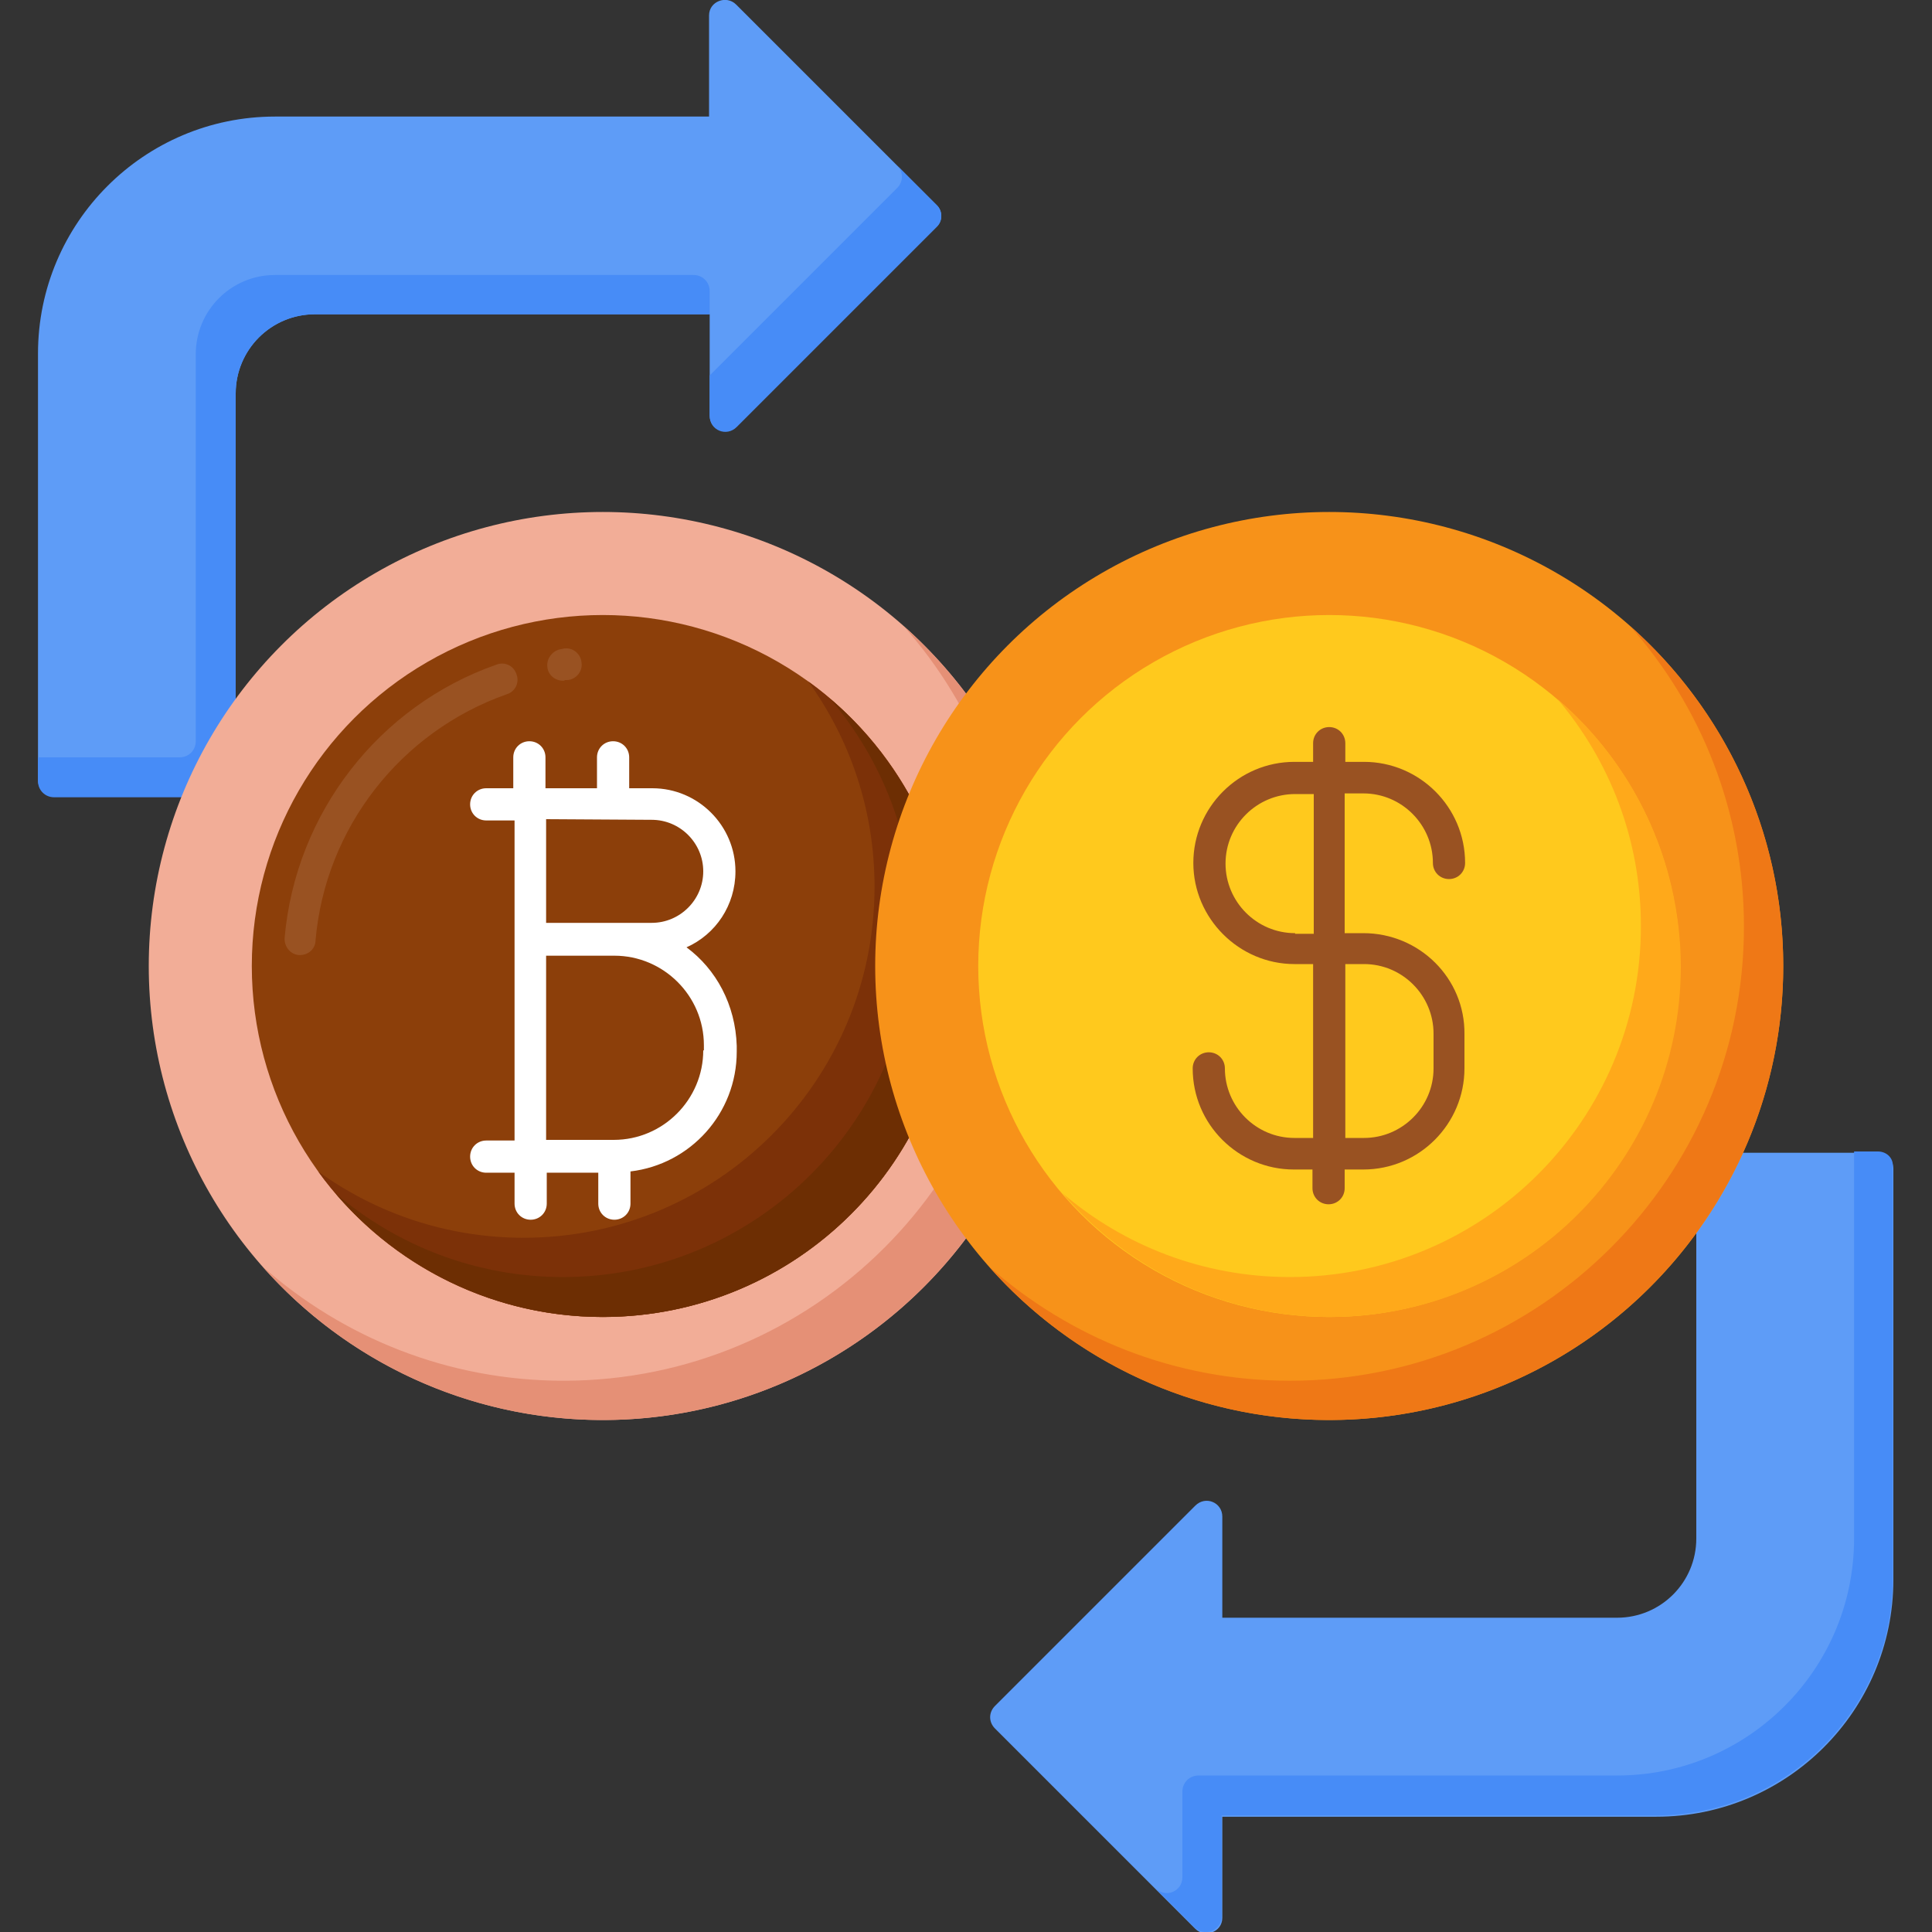
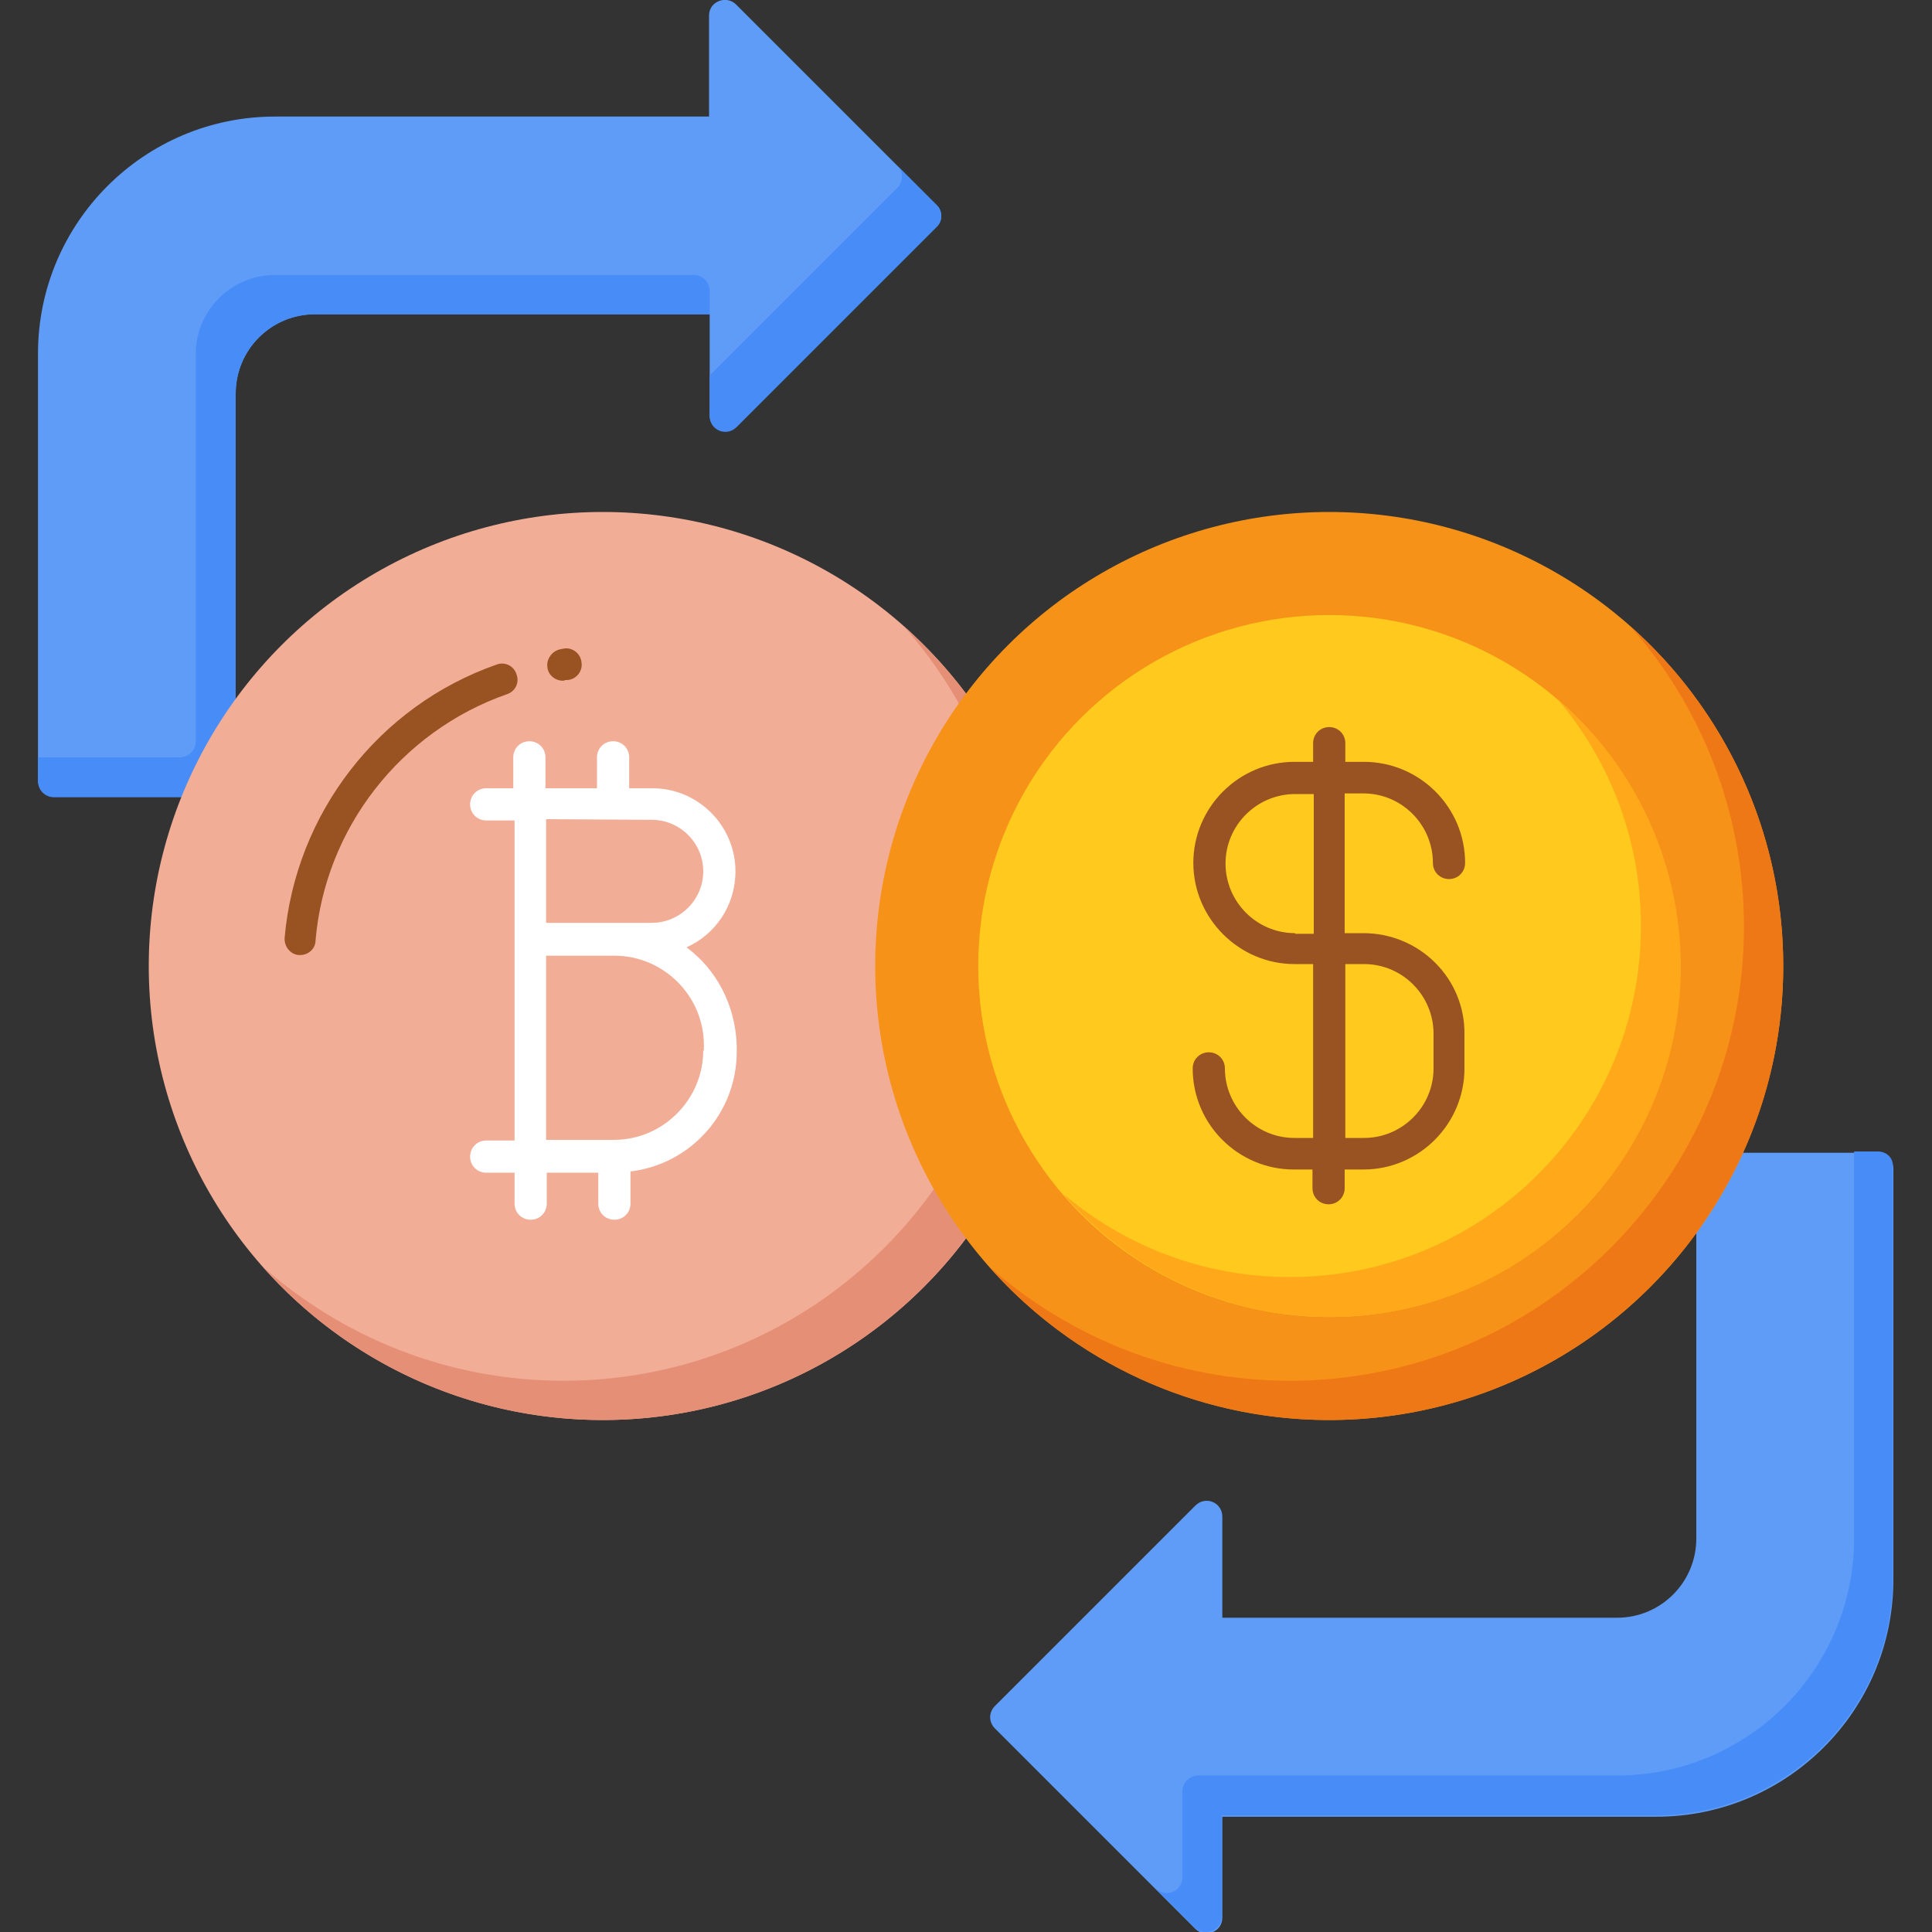
<svg xmlns="http://www.w3.org/2000/svg" id="Layer_1" x="0px" y="0px" width="30px" height="30px" viewBox="0 0 30 30" style="enable-background:new 0 0 30 30;" xml:space="preserve">
  <rect x="0" y="0" width="30" height="30" fill="#333333" stroke="none" />
  <style type="text/css">	.st0{fill:#5E9CF7;}	.st1{fill:#478CF7;}	.st2{fill:#F2AD97;}	.st3{fill:#E59076;}	.st4{fill:#8C3F0A;}	.st5{fill:#995222;}	.st6{fill:#7C3108;}	.st7{fill:#6D2E03;}	.st8{fill:#FFFFFF;}	.st9{fill:#F79219;}	.st10{fill:#EF7816;}	.st11{fill:#FFC91D;}	.st12{fill:#FFA91A;}</style>
  <g>
    <g>
      <g>
        <path class="st0" d="M14.54,3.18l-3.11-3.11c-0.15-0.15-0.42-0.05-0.42,0.17v1.57H4.27c-2.03,0-3.68,1.65-3.68,3.68v6.62    c0,0.14,0.11,0.25,0.25,0.25h2.57c0.14,0,0.25-0.11,0.25-0.25V6.11c0-0.68,0.55-1.23,1.23-1.23h6.13v1.57    c0,0.22,0.26,0.33,0.42,0.17l3.11-3.11C14.64,3.43,14.64,3.27,14.54,3.18z" />
      </g>
      <g>
        <g>
          <path class="st1" d="M10.77,4.27h-6.5c-0.68,0-1.23,0.55-1.23,1.23v6.01c0,0.14-0.11,0.25-0.25,0.25H0.59v0.37     c0,0.14,0.11,0.25,0.25,0.25h2.57c0.14,0,0.25-0.11,0.25-0.25V6.11c0-0.68,0.55-1.23,1.23-1.23h6.13V4.52     C11.02,4.38,10.91,4.27,10.77,4.27z" />
        </g>
        <g>
          <path class="st1" d="M14.54,3.18l-0.61-0.61c0.1,0.1,0.1,0.25,0,0.35l-2.91,2.91v0.63c0,0.22,0.26,0.33,0.42,0.17l3.11-3.11     C14.64,3.43,14.64,3.27,14.54,3.18z" />
        </g>
      </g>
      <g>
        <path class="st0" d="M26.34,18.13v5.76c0,0.68-0.55,1.23-1.23,1.23h-6.13v-1.57c0-0.22-0.26-0.33-0.42-0.17l-3.11,3.11    c-0.1,0.1-0.1,0.25,0,0.35l3.11,3.11c0.15,0.15,0.42,0.05,0.42-0.17v-1.57h6.74c2.03,0,3.68-1.65,3.68-3.68v-6.38    c0-0.14-0.11-0.25-0.25-0.25h-2.57C26.45,17.88,26.34,17.99,26.34,18.13z" />
      </g>
      <g>
        <g>
          <path class="st1" d="M29.16,17.88h-0.37v6.01c0,2.03-1.65,3.68-3.68,3.68h-6.5c-0.14,0-0.25,0.11-0.25,0.25v1.33     c0,0.22-0.26,0.33-0.42,0.17l0.61,0.61c0.15,0.15,0.42,0.05,0.42-0.17v-1.57h6.74c2.03,0,3.68-1.65,3.68-3.68v-6.38     C29.41,17.99,29.3,17.88,29.16,17.88z" />
        </g>
      </g>
    </g>
    <g>
      <g>
        <g>
          <circle class="st2" cx="9.36" cy="15" r="7.05" />
        </g>
        <g>
          <path class="st3" d="M14.03,9.72c1.1,1.24,1.77,2.88,1.77,4.67c0,3.89-3.16,7.05-7.05,7.05c-1.79,0-3.42-0.67-4.67-1.77     c1.29,1.46,3.18,2.38,5.28,2.38c3.89,0,7.05-3.16,7.05-7.05C16.41,12.9,15.49,11.01,14.03,9.72L14.03,9.72z" />
        </g>
        <g>
-           <circle class="st4" cx="9.36" cy="15" r="5.45" />
+           </g>
+         <g>
+           <path class="st5" d="M4.66,14.83c-0.01,0-0.01,0-0.02,0c-0.13-0.01-0.23-0.13-0.22-0.27c0.17-1.93,1.46-3.6,3.29-4.24     c0.13-0.05,0.27,0.02,0.31,0.15C8.07,10.6,8,10.74,7.87,10.78c-1.65,0.58-2.82,2.08-2.97,3.82C4.9,14.73,4.79,14.83,4.66,14.83M8.74,10.57c-0.12,0-0.23-0.09-0.24-0.21c-0.02-0.13,0.08-0.26,0.21-0.28l0.05-0.01c0.13-0.02,0.26,0.08,0.27,0.22     c0.02,0.13-0.08,0.26-0.22,0.27l-0.04,0C8.77,10.57,8.75,10.57,8.74,10.57z" />
        </g>
        <g>
-           <path class="st5" d="M4.66,14.83c-0.01,0-0.01,0-0.02,0c-0.13-0.01-0.23-0.13-0.22-0.27c0.17-1.93,1.46-3.6,3.29-4.24     c0.13-0.05,0.27,0.02,0.31,0.15C8.07,10.6,8,10.74,7.87,10.78c-1.65,0.58-2.82,2.08-2.97,3.82C4.9,14.73,4.79,14.83,4.66,14.83z      M8.74,10.57c-0.12,0-0.23-0.09-0.24-0.21c-0.02-0.13,0.08-0.26,0.21-0.28l0.05-0.01c0.13-0.02,0.26,0.08,0.27,0.22     c0.02,0.13-0.08,0.26-0.22,0.27l-0.04,0C8.77,10.57,8.75,10.57,8.74,10.57z" />
-         </g>
+           </g>
        <g>
-           <path class="st6" d="M12.55,10.58c0.65,0.9,1.03,2,1.03,3.19c0,3.01-2.44,5.45-5.45,5.45c-1.19,0-2.29-0.38-3.19-1.03     c0.99,1.37,2.6,2.26,4.42,2.26c3.01,0,5.45-2.44,5.45-5.45C14.81,13.18,13.92,11.57,12.55,10.58L12.55,10.58z" />
-         </g>
-         <g>
-           <path class="st7" d="M12.89,10.85c0.81,0.95,1.3,2.18,1.3,3.53c0,3.01-2.44,5.45-5.45,5.45c-1.35,0-2.58-0.49-3.53-1.3     c1,1.17,2.49,1.92,4.15,1.92c3.01,0,5.45-2.44,5.45-5.45C14.81,13.34,14.06,11.85,12.89,10.85L12.89,10.85z" />
-         </g>
+           </g>
        <path class="st8" d="M10.66,14.71c0.45-0.2,0.76-0.65,0.76-1.18c0-0.71-0.58-1.29-1.29-1.29H9.77v-0.48    c0-0.14-0.11-0.25-0.25-0.25s-0.25,0.11-0.25,0.25v0.48h-0.8v-0.48c0-0.14-0.11-0.25-0.25-0.25s-0.25,0.11-0.25,0.25v0.48H7.55    c-0.14,0-0.25,0.11-0.25,0.25s0.11,0.25,0.25,0.25h0.44v4.97H7.55c-0.14,0-0.25,0.11-0.25,0.25s0.11,0.25,0.25,0.25h0.44v0.48    c0,0.14,0.11,0.25,0.25,0.25s0.25-0.11,0.25-0.25v-0.48h0.8v0.48c0,0.14,0.11,0.25,0.25,0.25s0.25-0.11,0.25-0.25v-0.5    c0.93-0.11,1.65-0.9,1.65-1.86v-0.09C11.42,15.6,11.12,15.05,10.66,14.71L10.66,14.71z M10.12,12.73c0.44,0,0.8,0.36,0.8,0.8    s-0.36,0.8-0.8,0.8H8.48v-1.61L10.12,12.73L10.12,12.73z M10.92,16.31c0,0.76-0.62,1.39-1.39,1.39H8.48v-0.26v-2.6h1.06    c0.76,0,1.39,0.62,1.39,1.39V16.31z" />
      </g>
      <g>
        <g>
          <circle class="st9" cx="20.64" cy="15" r="7.05" />
        </g>
        <g>
          <path class="st10" d="M25.31,9.72c1.1,1.24,1.77,2.88,1.77,4.67c0,3.89-3.16,7.05-7.05,7.05c-1.79,0-3.42-0.67-4.67-1.77     c1.29,1.46,3.18,2.38,5.28,2.38c3.89,0,7.05-3.16,7.05-7.05C27.69,12.9,26.77,11.01,25.31,9.72z" />
        </g>
        <g>
          <circle class="st11" cx="20.64" cy="15" r="5.45" />
        </g>
        <g>
          <path class="st12" d="M24.18,10.85c0.81,0.95,1.3,2.18,1.3,3.53c0,3.01-2.44,5.45-5.45,5.45c-1.35,0-2.58-0.49-3.53-1.3     c1,1.17,2.49,1.92,4.15,1.92c3.01,0,5.45-2.44,5.45-5.45C26.09,13.34,25.35,11.85,24.18,10.85L24.18,10.85z" />
        </g>
        <path class="st5" d="M21.17,14.49h-0.29v-2.17h0.29c0.6,0,1.08,0.49,1.08,1.08c0,0.14,0.11,0.25,0.25,0.25s0.25-0.11,0.25-0.25    c0-0.87-0.71-1.57-1.57-1.57h-0.29v-0.29c0-0.14-0.11-0.25-0.25-0.25s-0.25,0.11-0.25,0.25v0.29h-0.29    c-0.87,0-1.57,0.71-1.57,1.57s0.71,1.57,1.57,1.57h0.29v2.7h-0.29c-0.6,0-1.08-0.49-1.08-1.08c0-0.14-0.11-0.25-0.25-0.25    s-0.25,0.11-0.25,0.25c0,0.87,0.71,1.57,1.57,1.57h0.29v0.29c0,0.14,0.11,0.25,0.25,0.25s0.25-0.11,0.25-0.25v-0.29h0.29    c0.87,0,1.57-0.71,1.57-1.57v-0.53C22.75,15.19,22.04,14.49,21.17,14.49L21.17,14.49z M20.11,14.49c-0.6,0-1.08-0.49-1.08-1.08    c0-0.6,0.49-1.08,1.08-1.08h0.29v2.17H20.11z M22.26,16.59c0,0.6-0.49,1.08-1.08,1.08h-0.29v-2.7h0.29c0.6,0,1.08,0.49,1.08,1.08    V16.59z" />
      </g>
    </g>
  </g>
</svg>